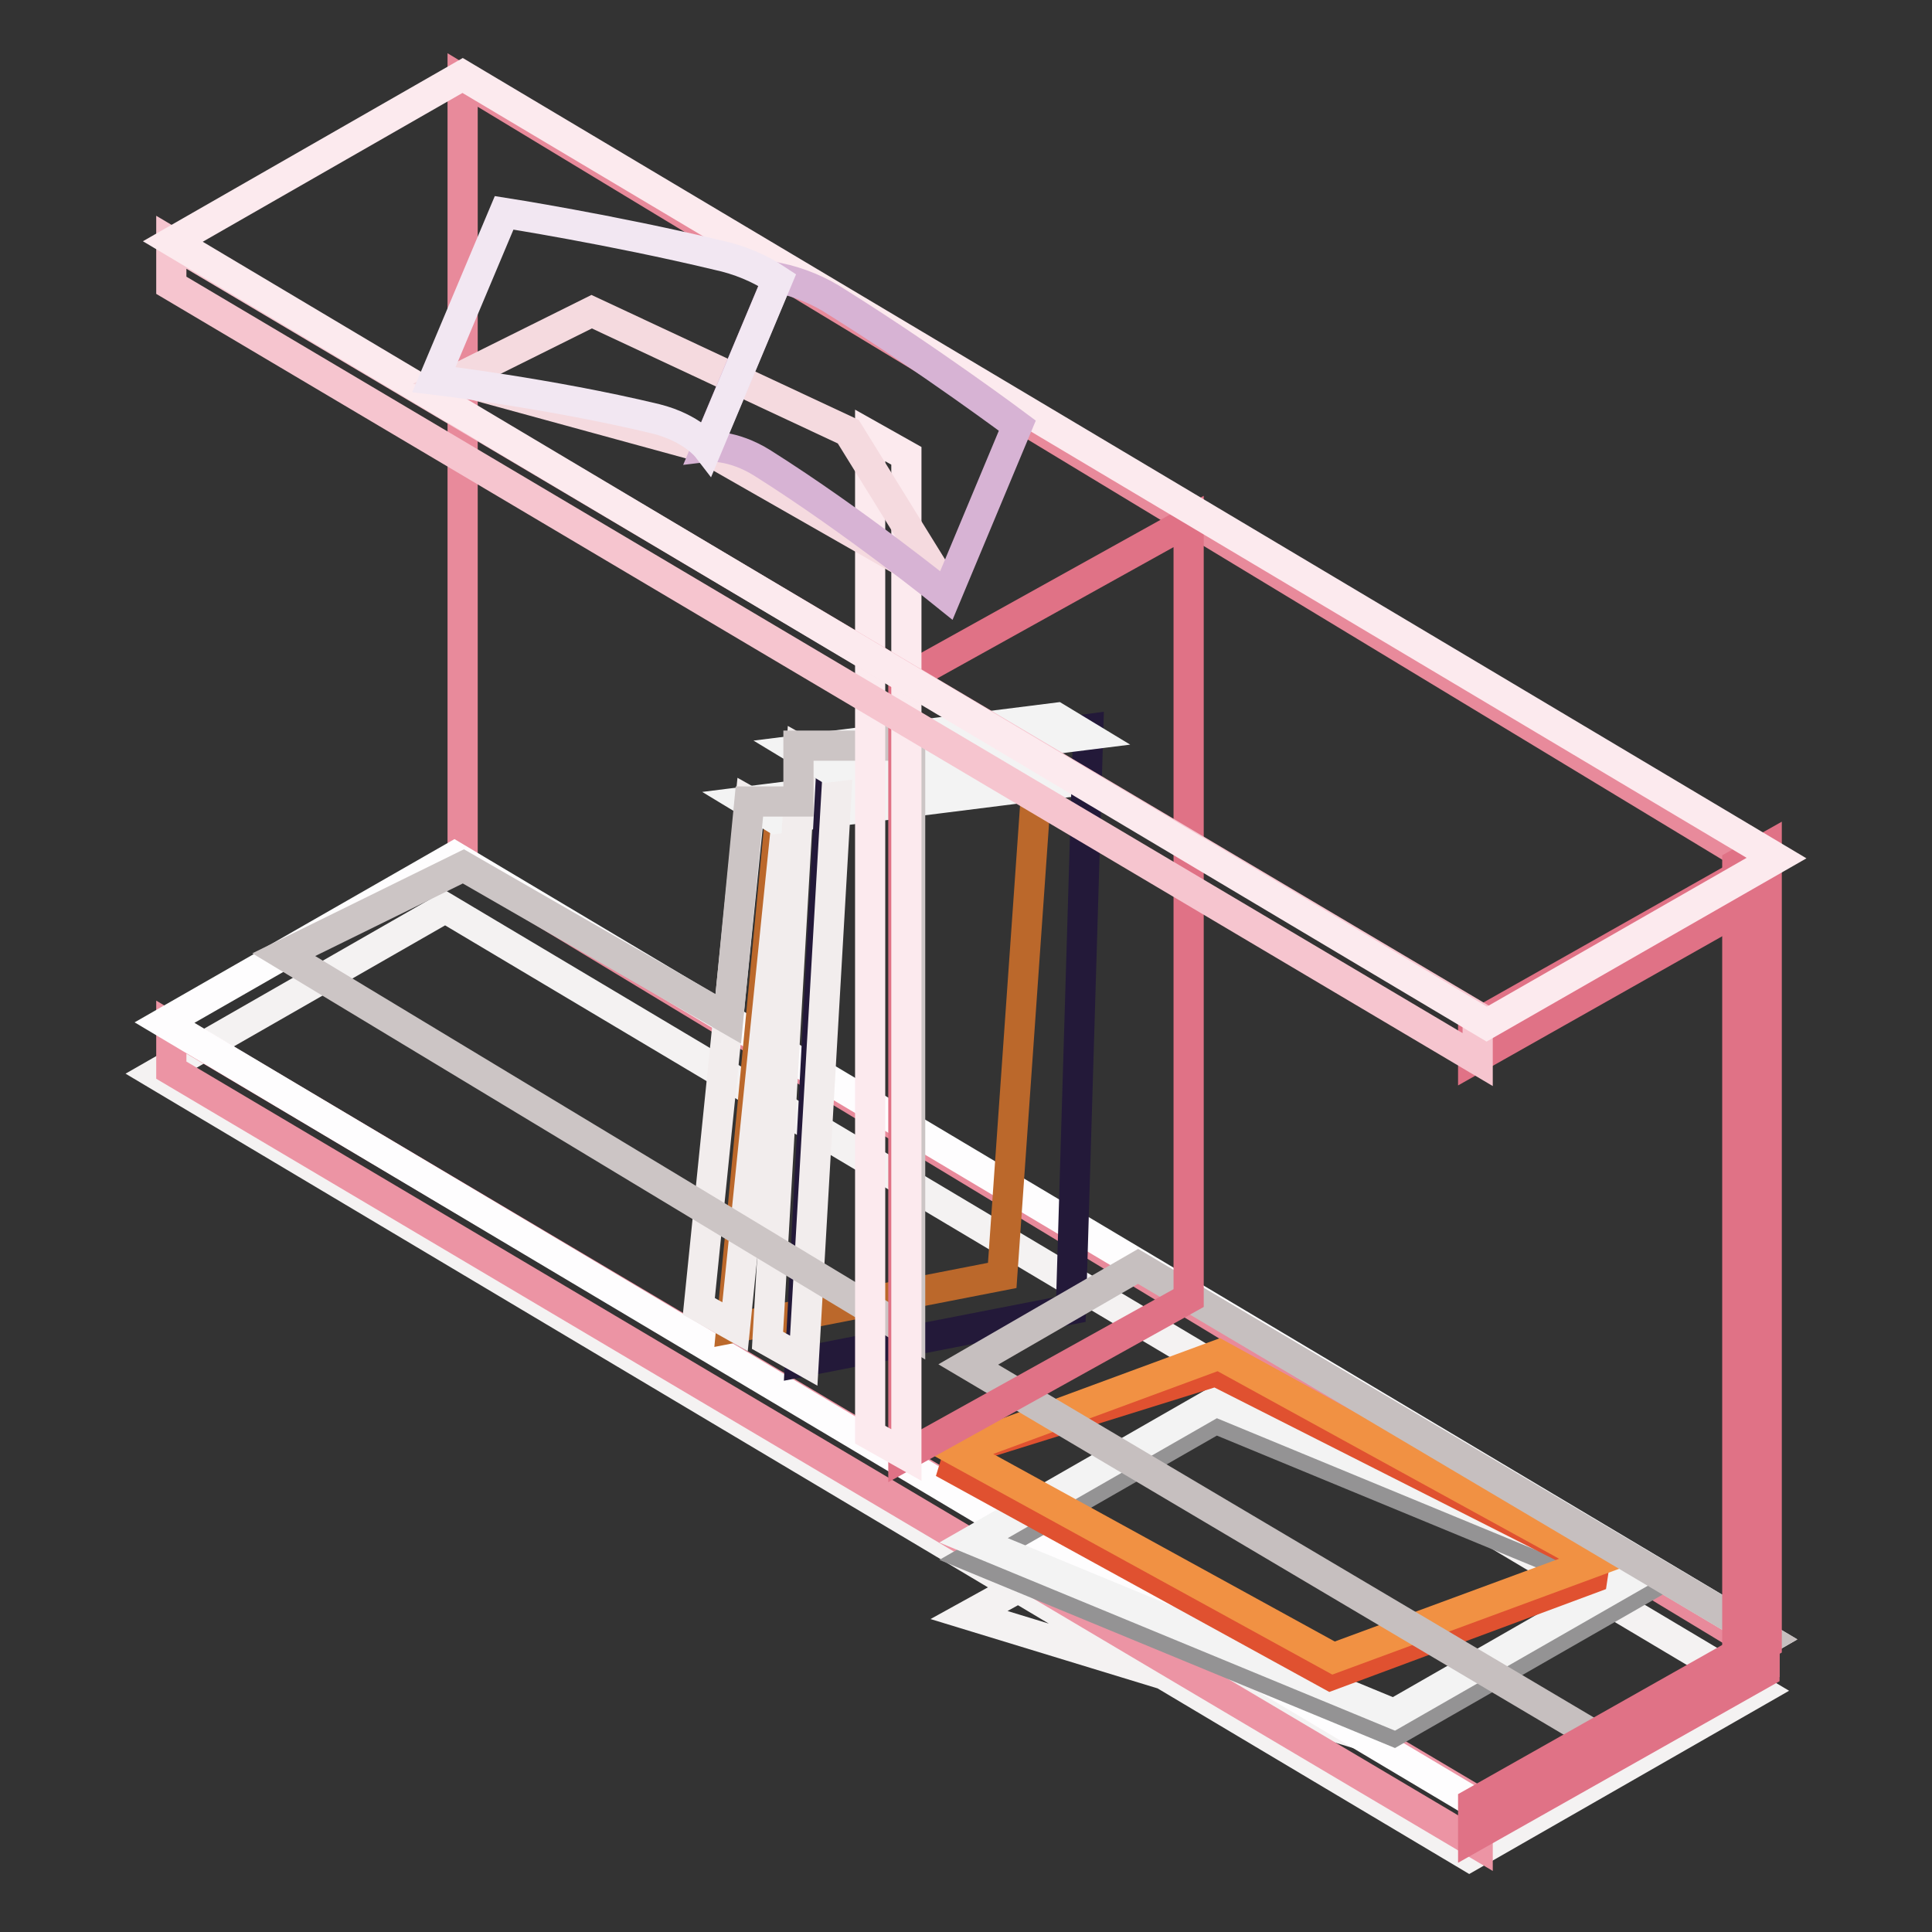
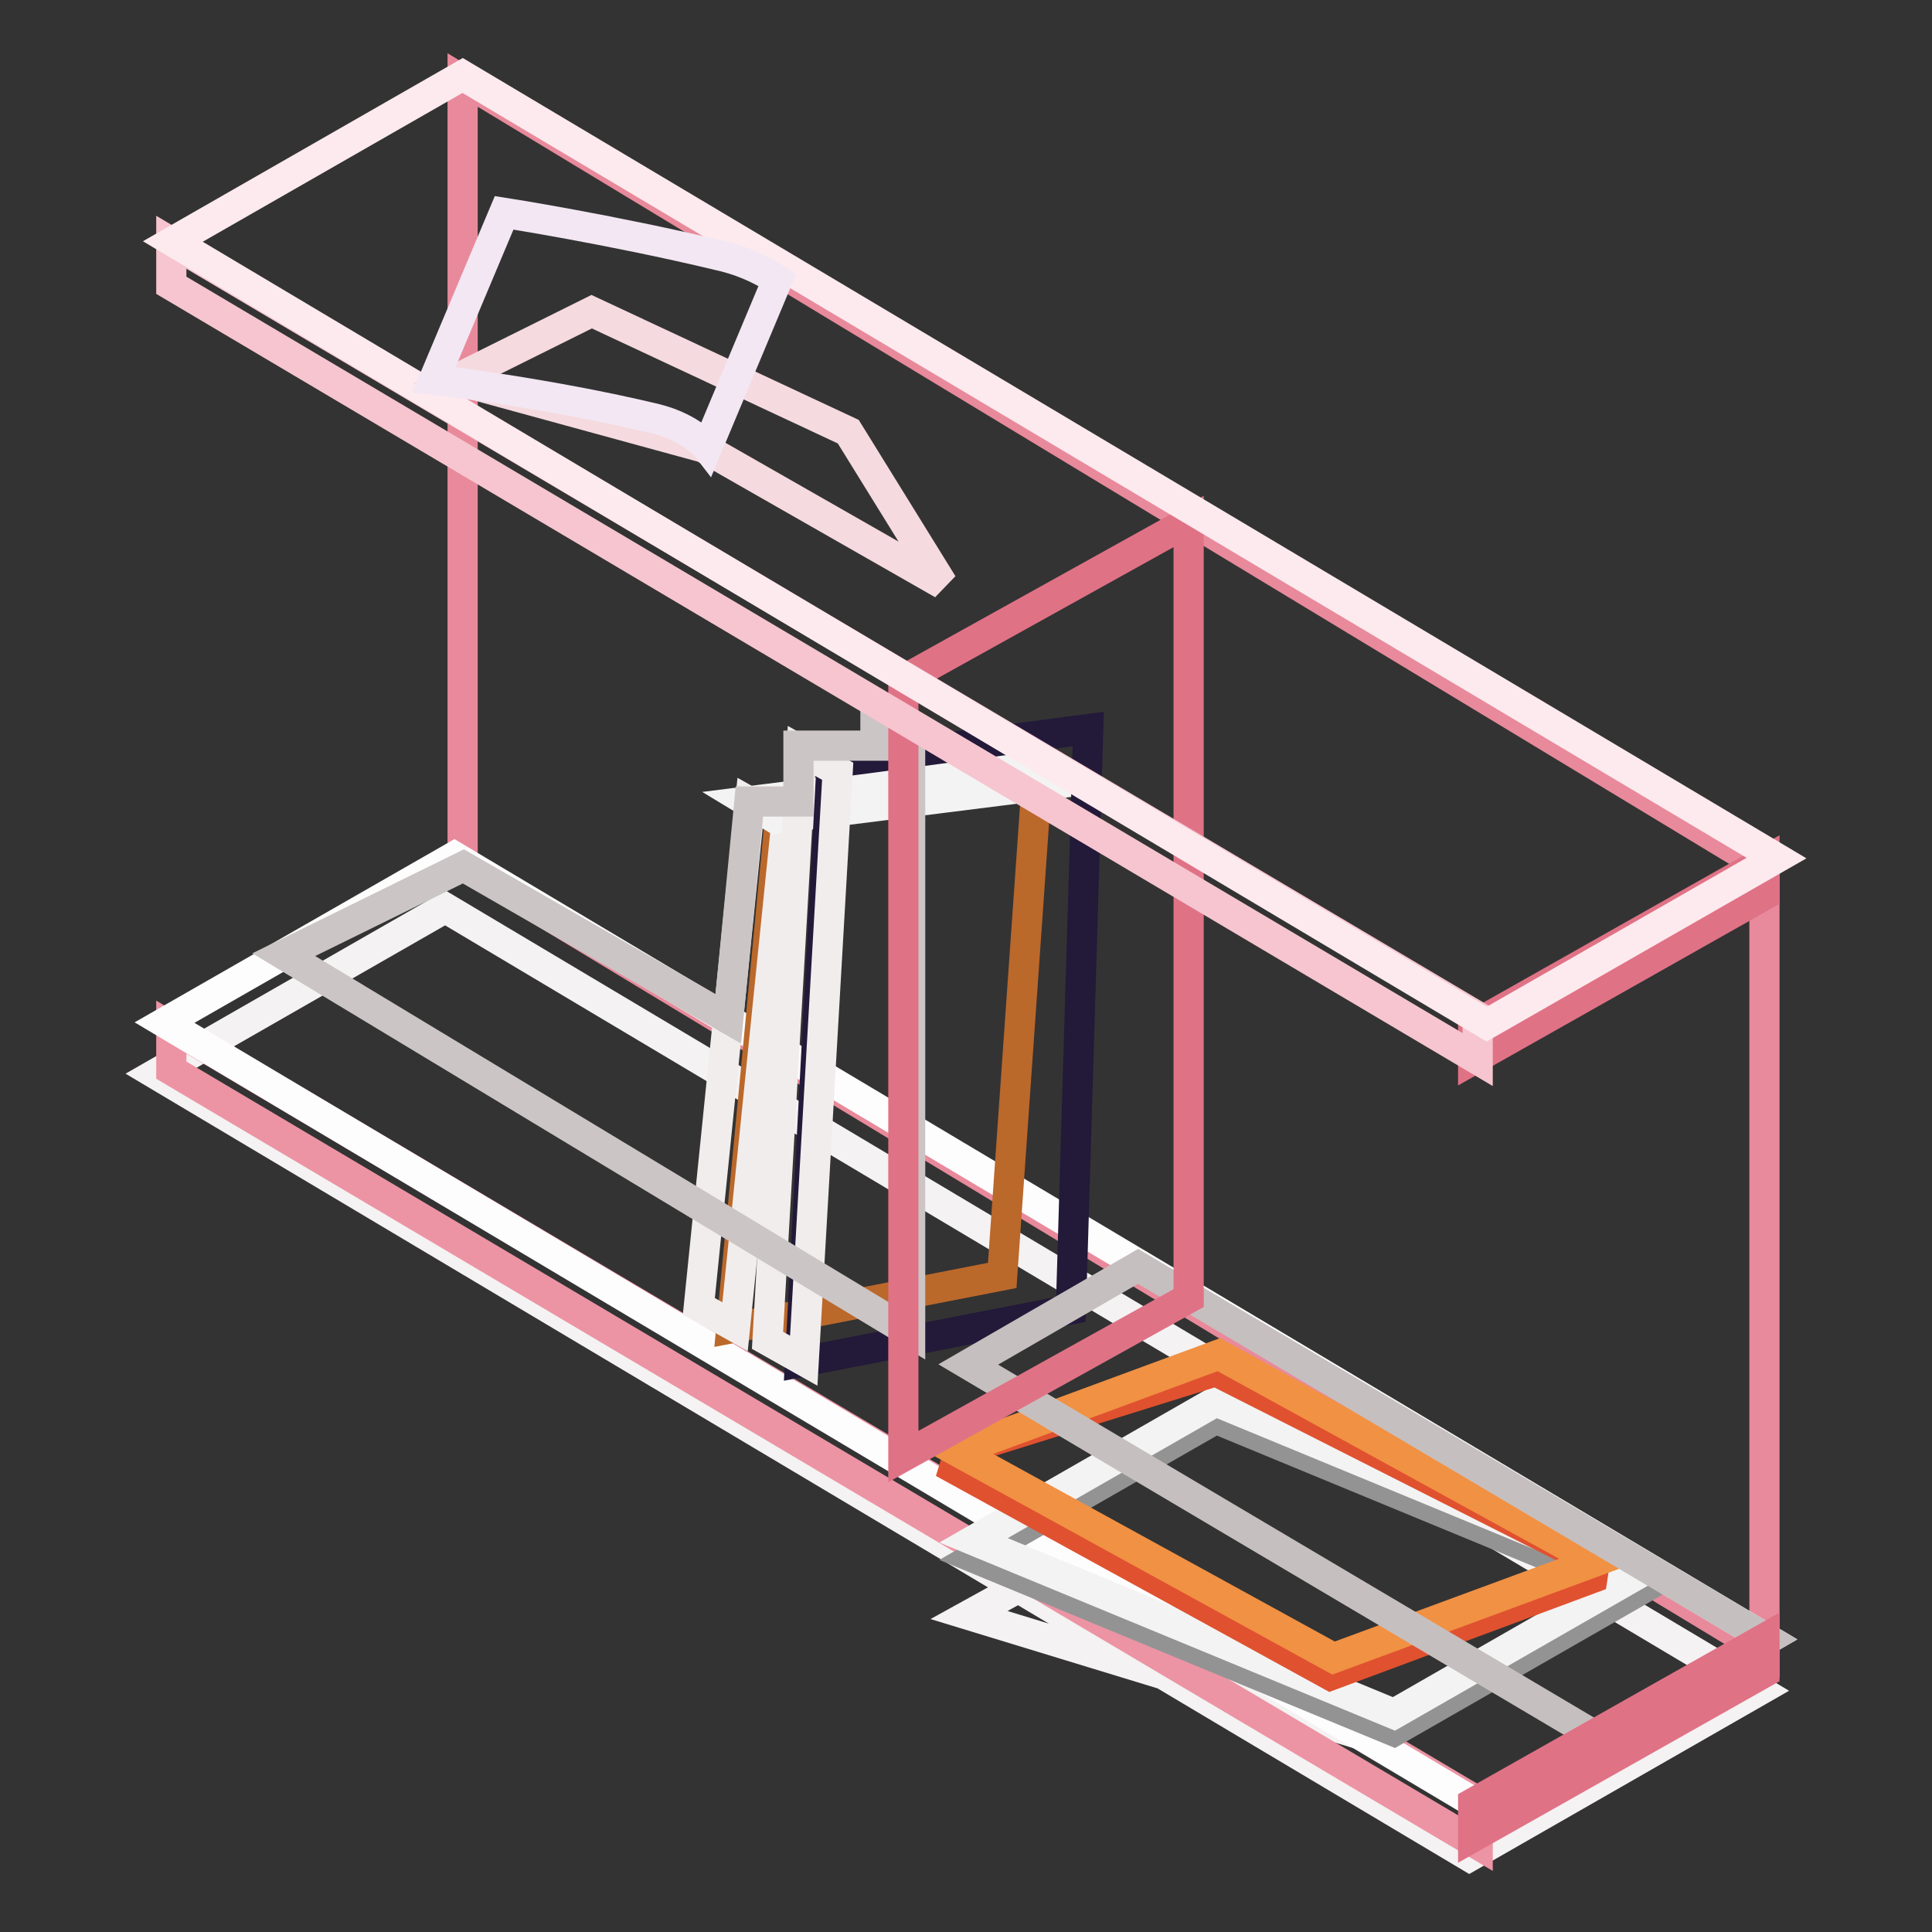
<svg xmlns="http://www.w3.org/2000/svg" version="1.1" x="0px" y="0px" viewBox="0 0 256 256" enable-background="new 0 0 256 256" xml:space="preserve">
  <rect x="0" y="0" width="256" height="256" fill="#333333" stroke="none" />
  <g>
    <path stroke-width="4" fill-opacity="0" stroke="#f4f2f2" d="M233.1,224L59,120.3l-38.4,22L194.7,246L233.1,224z M180.8,230l-52.4-16l9.6-5.3L180.8,230L180.8,230z" />
    <path stroke-width="4" fill-opacity="0" stroke="#e88a9b" d="M233.7,114.9L61.3,10.6v103.8l172.5,104.3V114.9z" />
    <path stroke-width="4" fill-opacity="0" stroke="#ec94a4" d="M195.8,238.7L22.7,136.1v5.7l173.1,102.6L195.8,238.7L195.8,238.7L195.8,238.7z" />
    <path stroke-width="4" fill-opacity="0" stroke="#fefdfe" d="M234.2,217.2L60.2,113.5l-38.4,22l174.1,103.7L234.2,217.2z" />
    <path stroke-width="4" fill-opacity="0" stroke="#949394" d="M216.8,211l-55.7-23l-32.1,18.4l55.7,23L216.8,211z" />
    <path stroke-width="4" fill-opacity="0" stroke="#f3f3f3" d="M216.8,208.7l-55.7-23l-32.1,18.4l55.7,23L216.8,208.7z" />
    <path stroke-width="4" fill-opacity="0" stroke="#e05130" d="M211,209.1l0.3-2l-50.2-25.4l-34,10.6l-0.7,2.3l49.9,27.4L211,209.1z" />
    <path stroke-width="4" fill-opacity="0" stroke="#f19143" d="M211.4,206.9l-49.9-27.4l-34.7,12.8l49.9,27.4L211.4,206.9z" />
    <path stroke-width="4" fill-opacity="0" stroke="#bb682b" d="M137.4,103.4l-34,4.5L96.9,176l35.9-7L137.4,103.4L137.4,103.4z" />
    <path stroke-width="4" fill-opacity="0" stroke="#f2eded" d="M104.2,109l-4.8-2.7l-6.8,66.8l4.8,2.7L104.2,109L104.2,109z" />
    <path stroke-width="4" fill-opacity="0" stroke="#f3f3f3" d="M137,104.2l-3.8-2.3l-34.2,4.3l3.8,2.3L137,104.2L137,104.2z" />
    <path stroke-width="4" fill-opacity="0" stroke="#231939" d="M144.2,96.6l-34,4.5l-4.2,79.4l35.9-7L144.2,96.6L144.2,96.6z" />
    <path stroke-width="4" fill-opacity="0" stroke="#f2eded" d="M111,102.2l-4.8-2.7l-4.5,78.1l4.8,2.7L111,102.2z" />
-     <path stroke-width="4" fill-opacity="0" stroke="#f3f3f3" d="M143.8,97.4l-3.8-2.3l-34.2,4.3l3.8,2.3L143.8,97.4z" />
    <path stroke-width="4" fill-opacity="0" stroke="#c6bfbf" d="M234.2,217.2l-83.4-49.4l-22.5,13l83.4,49.4L234.2,217.2z" />
    <path stroke-width="4" fill-opacity="0" stroke="#ccc5c5" d="M120.6,96.1l-4.6-2.8v5.5h-10.2v7.4h-6.5L96.5,135l-35.1-20.2l-23.8,11.7l83,50.1V96.1z" />
    <path stroke-width="4" fill-opacity="0" stroke="#e07286" d="M157.5,69.1l-37.8,21l0,102.9l37.8-21L157.5,69.1z" />
-     <path stroke-width="4" fill-opacity="0" stroke="#fceaee" d="M120.1,60.4l-4.8-2.7v132.4l4.8,2.7V60.4z" />
    <path stroke-width="4" fill-opacity="0" stroke="#e07286" d="M233.8,217.1l-38.6,21.8v4.5l38.6-21.8V217.1z M233.8,114.1l-38.6,21.8v4.5l38.6-21.8V114.1z" />
    <path stroke-width="4" fill-opacity="0" stroke="#f6c5cf" d="M195.8,134.7L22.7,32.1v5.7l173.1,102.6L195.8,134.7L195.8,134.7z" />
-     <path stroke-width="4" fill-opacity="0" stroke="#e07286" d="M234.1,112.3l-3.9,2.2l0,105.5l3.9-2.2L234.1,112.3z" />
    <path stroke-width="4" fill-opacity="0" stroke="#fceaee" d="M235.4,113.7L61.3,10L22.9,32L197,135.7L235.4,113.7L235.4,113.7z" />
    <path stroke-width="4" fill-opacity="0" stroke="#f5dadf" d="M124.9,77.4L93.2,59.3l-32.9-9l18.1-9l34,15.9L124.9,77.4L124.9,77.4z" />
-     <path stroke-width="4" fill-opacity="0" stroke="#d7b3d4" d="M134.8,56.4c0,0-11.5-8.6-23.8-16.3c-2.4-1.6-5.1-2.7-7.9-3.3l-9.4,22.4c0,0,3.3-0.4,7.4,2.2 c12.2,7.7,24.3,17.5,24.3,17.5L134.8,56.4z" />
    <path stroke-width="4" fill-opacity="0" stroke="#f2e7f2" d="M66.8,28.2c0,0,14.1,2.2,28.3,5.6c2.8,0.6,5.5,1.7,7.9,3.3l-9.3,22.2c0,0-2-2.6-6.8-3.8 c-14.1-3.4-29.4-5.2-29.4-5.2L66.8,28.2z" />
  </g>
</svg>